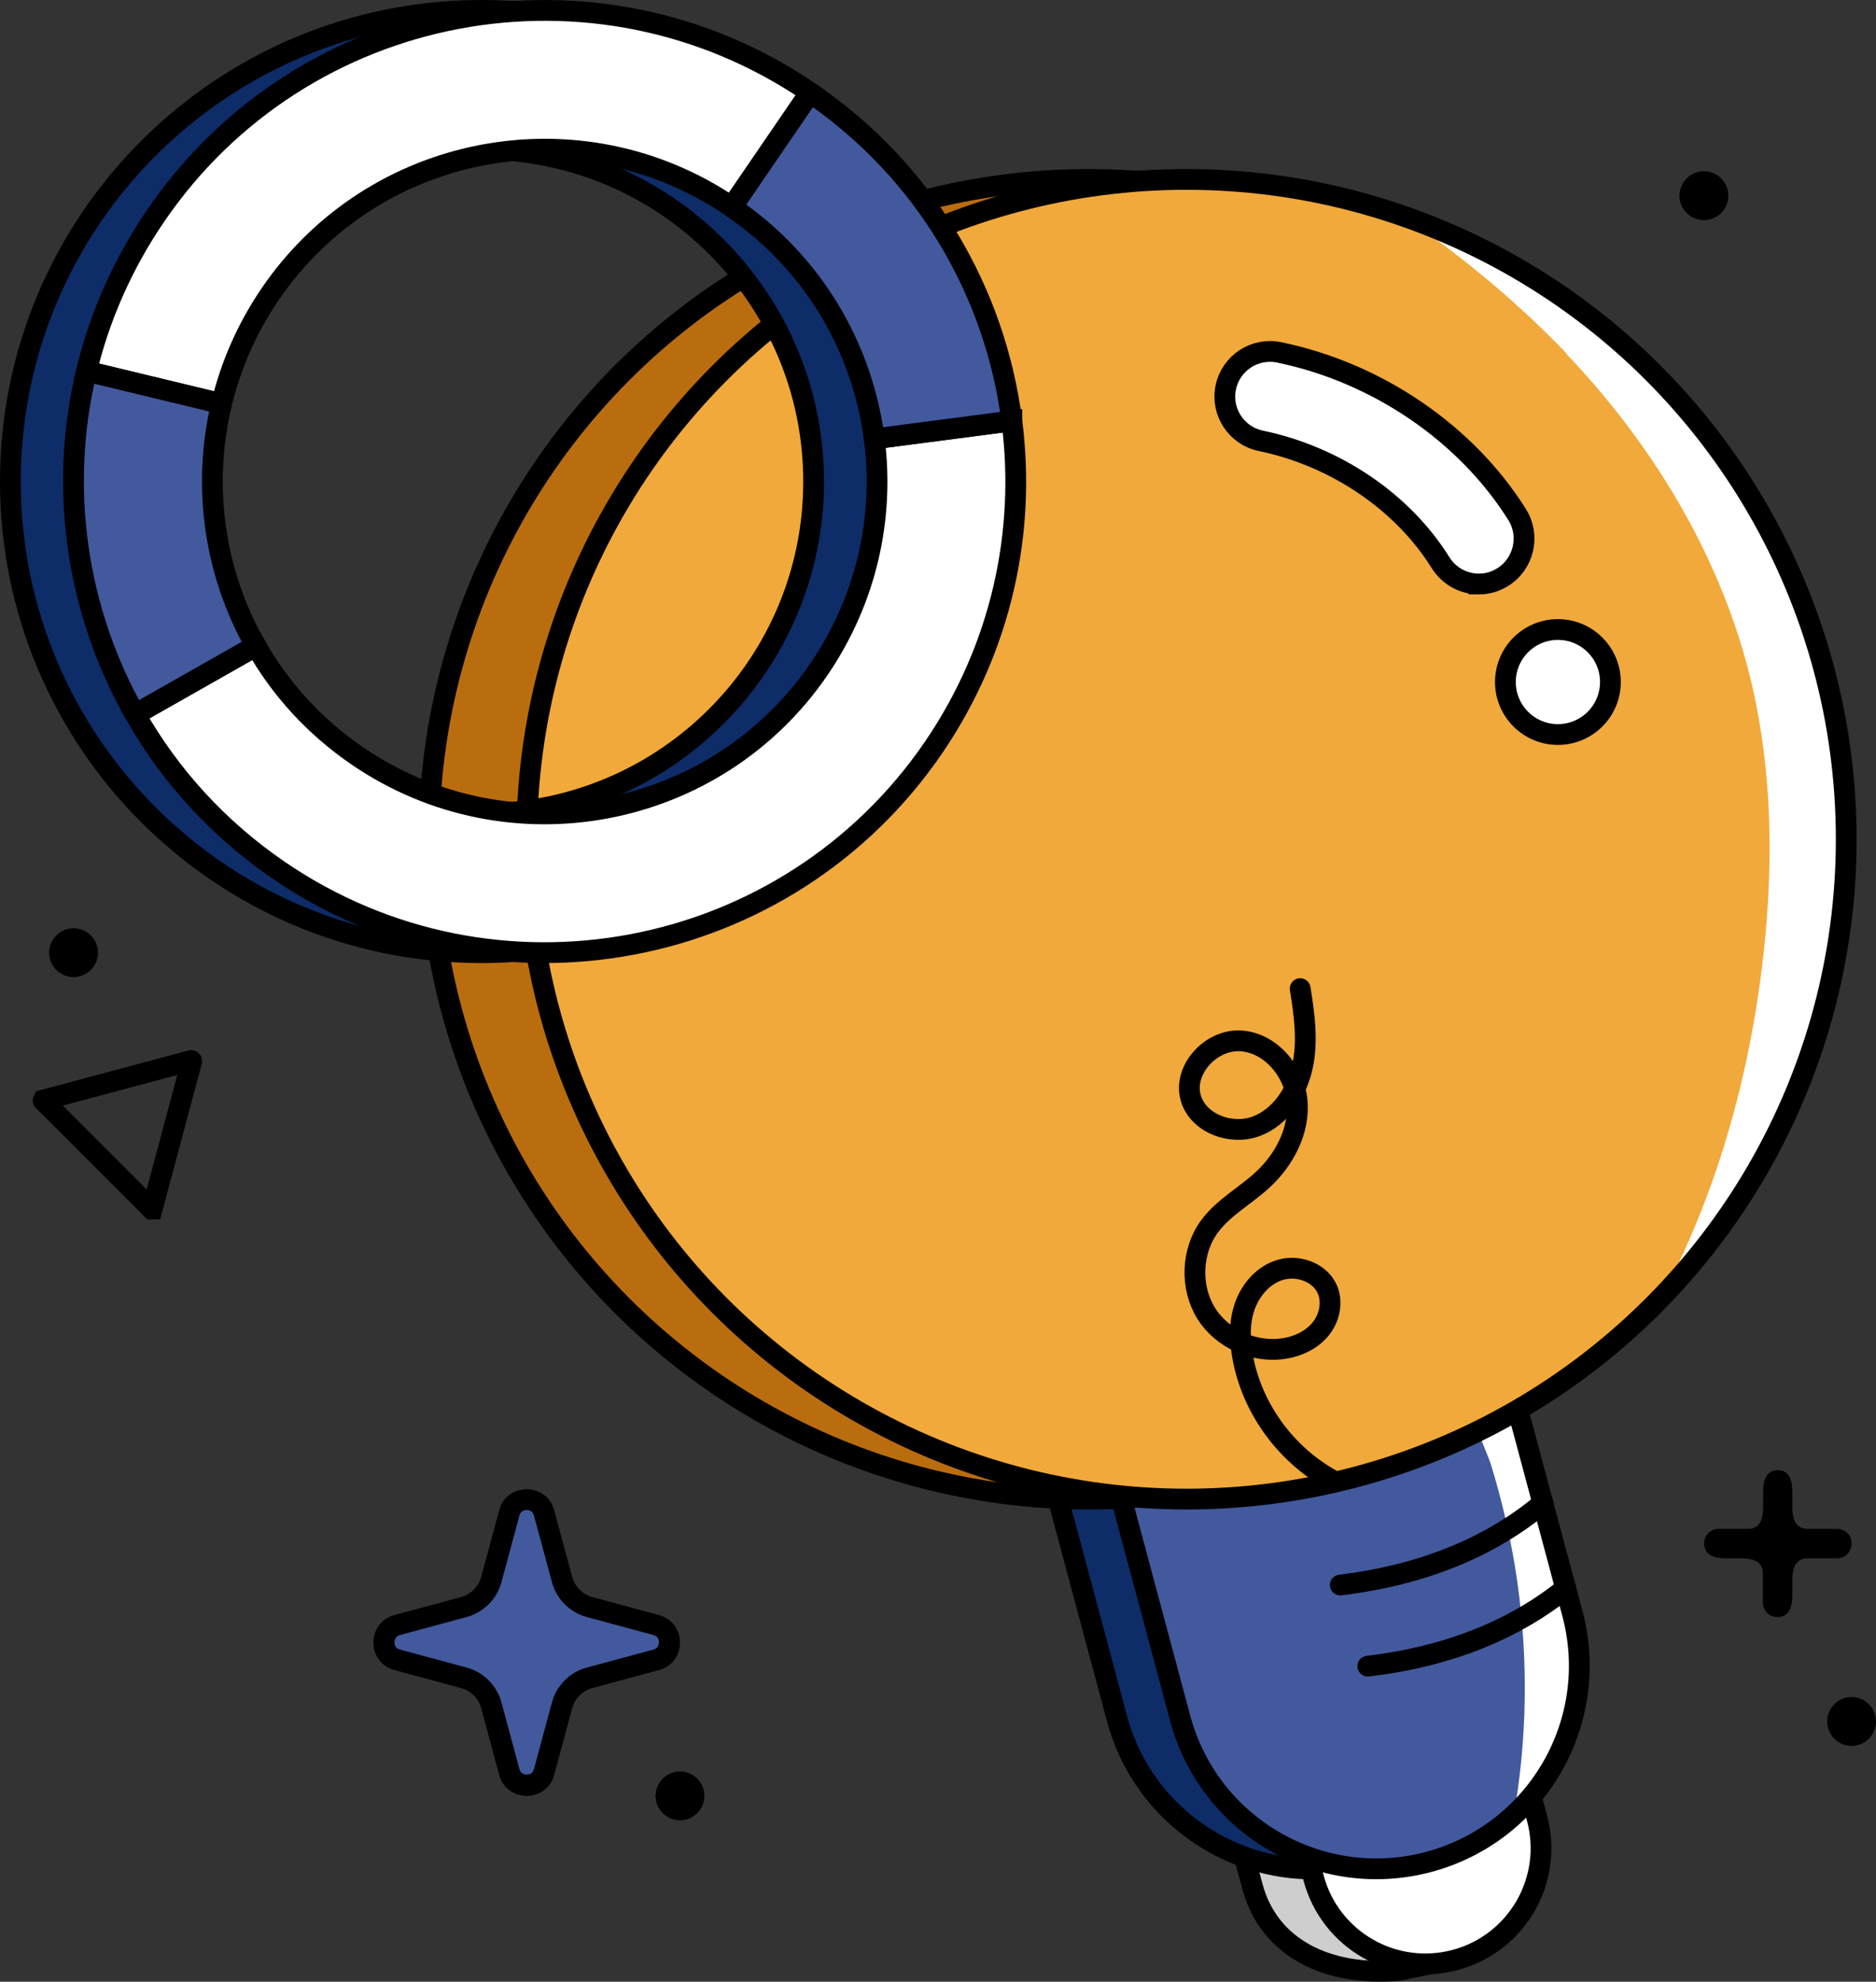
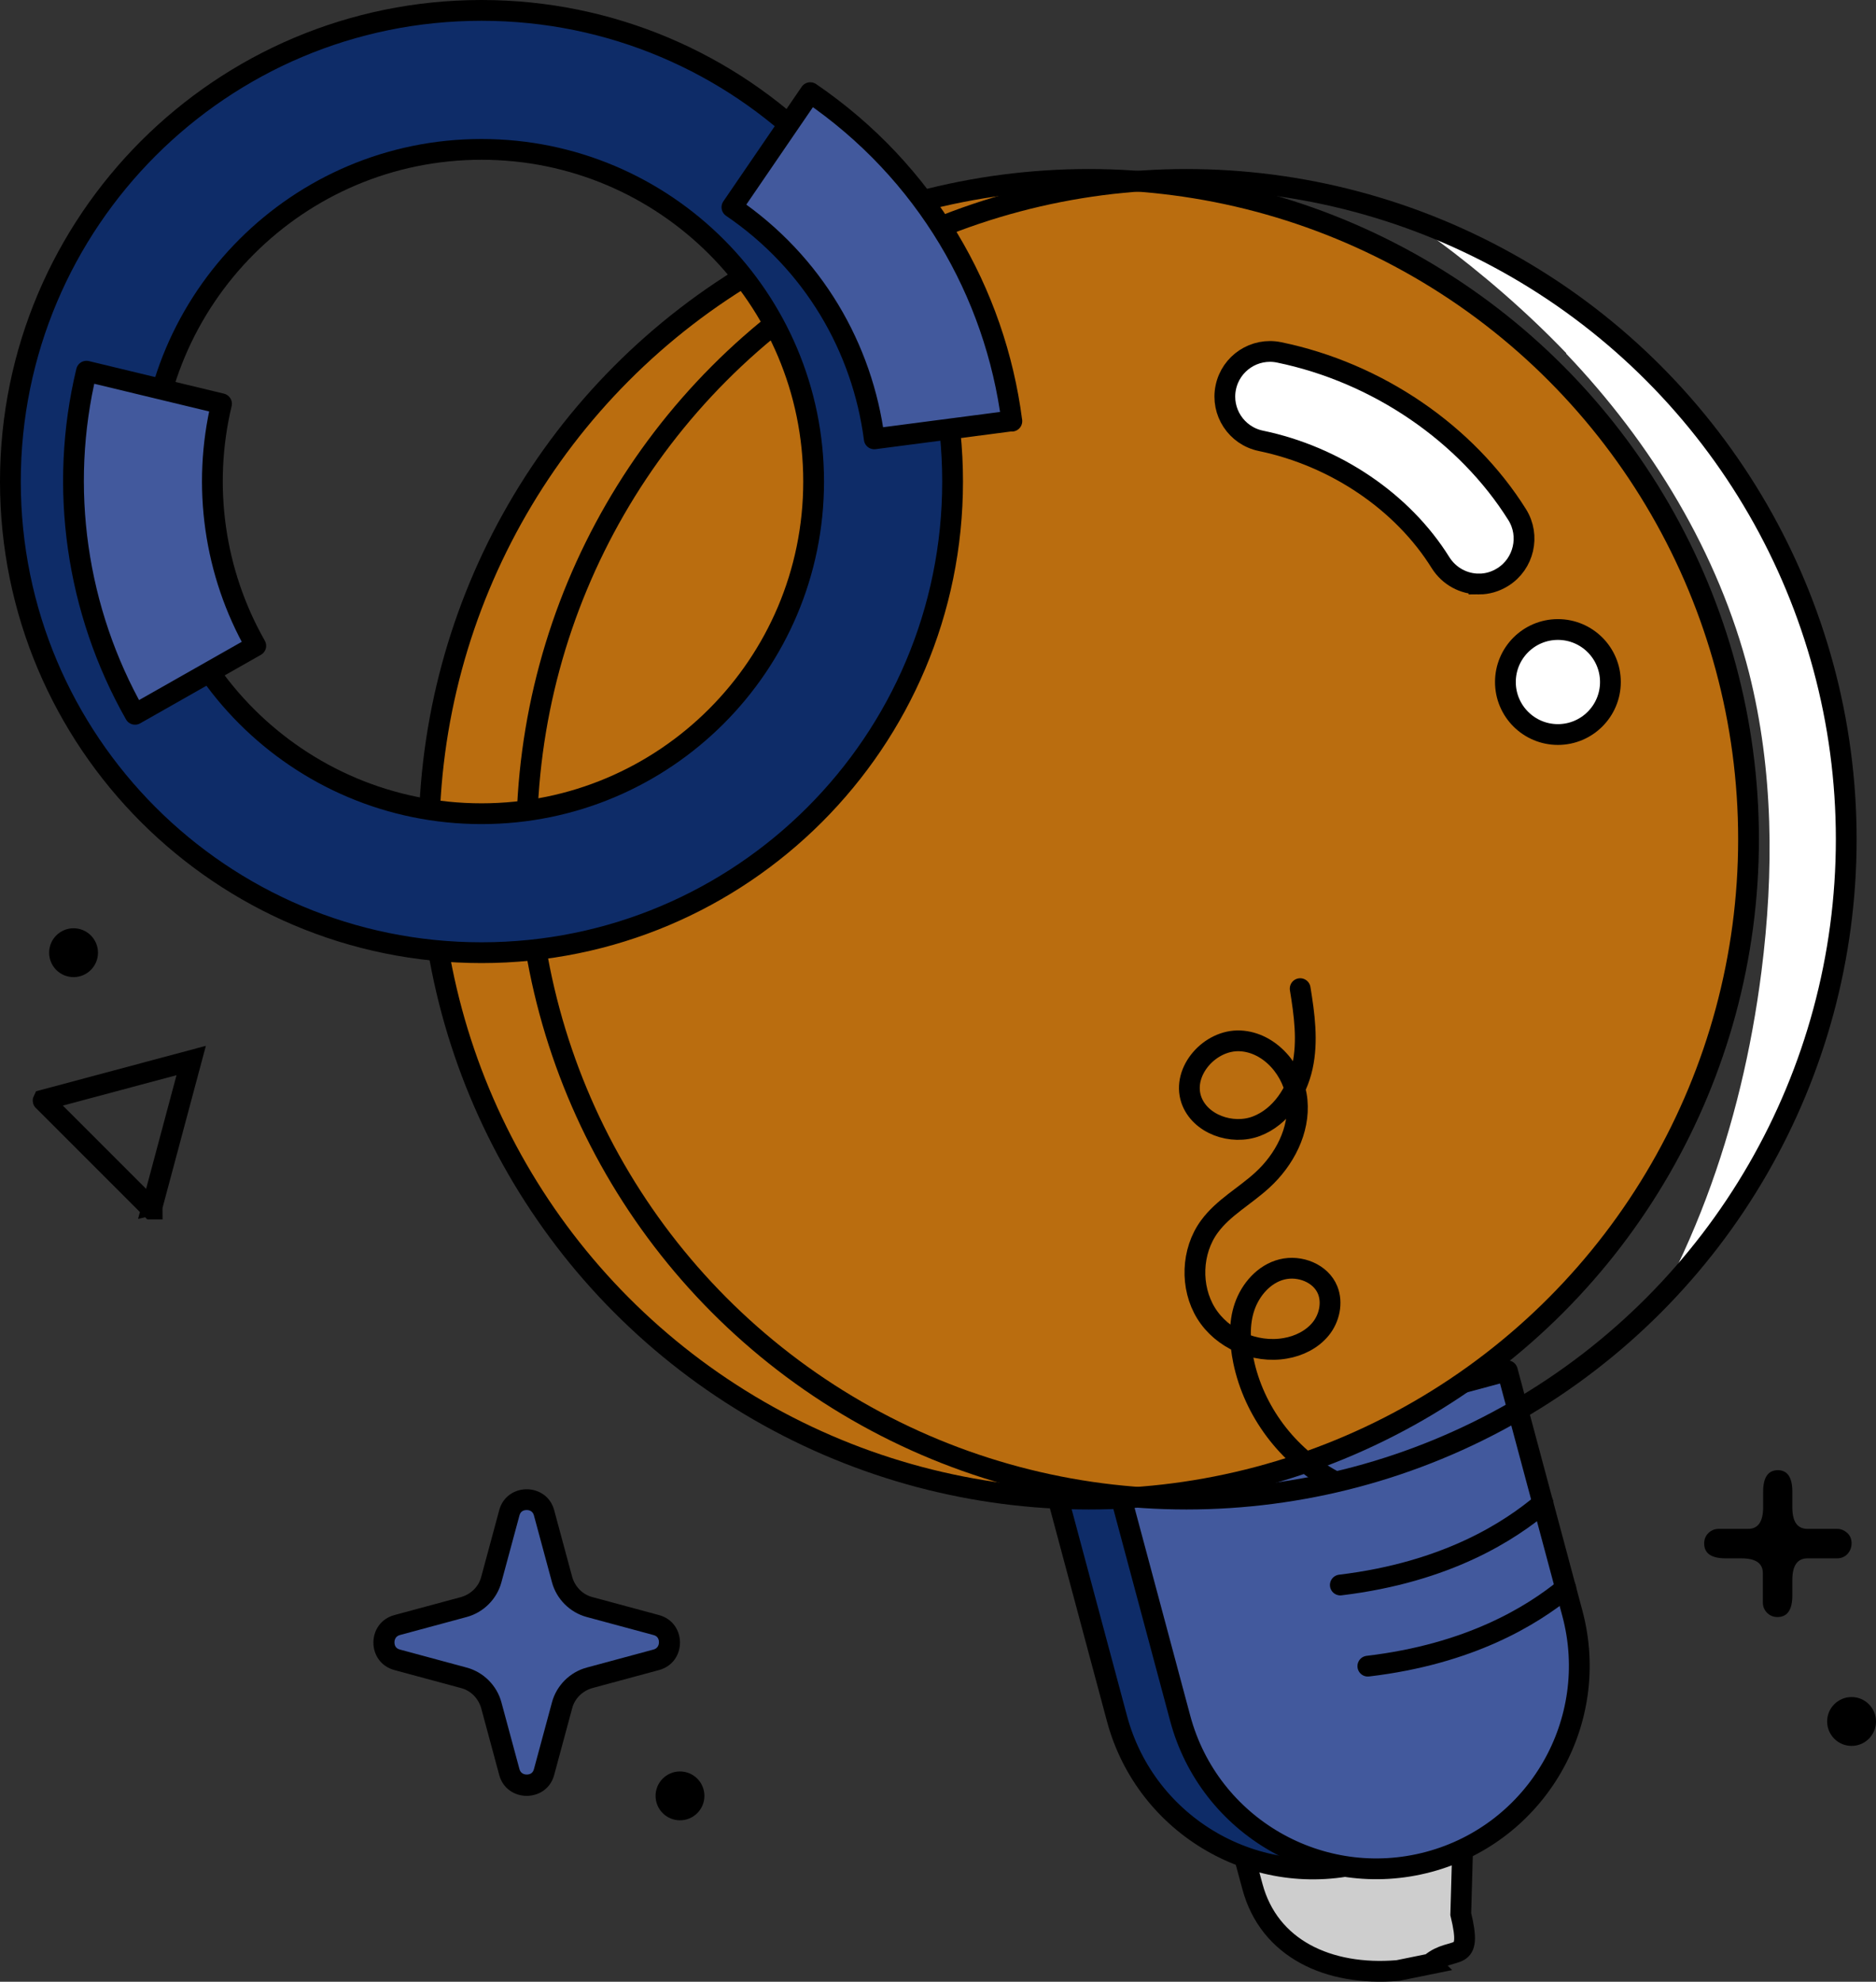
<svg xmlns="http://www.w3.org/2000/svg" id="Layer_2" data-name="Layer 2" viewBox="0 0 66.82 70.58">
  <rect x="0" y="0" width="66.82" height="70.58" fill="#333333" stroke="none" />
  <defs>
    <style>
      .cls-1, .cls-2, .cls-3, .cls-4, .cls-5, .cls-6, .cls-7, .cls-8 {
        stroke: #000;
        stroke-width: .74px;
      }

      .cls-1, .cls-9 {
        fill: #f1a93b;
      }

      .cls-1, .cls-4, .cls-5, .cls-6, .cls-7 {
        stroke-miterlimit: 10;
      }

      .cls-10, .cls-6 {
        fill: #fff;
      }

      .cls-2, .cls-3, .cls-8 {
        stroke-linecap: round;
        stroke-linejoin: round;
      }

      .cls-2, .cls-7 {
        fill: none;
      }

      .cls-3 {
        fill: #0e2c68;
      }

      .cls-4 {
        fill: #cecece;
      }

      .cls-11 {
        clip-path: url(#clippath-1);
      }

      .cls-5 {
        fill: #ba6d0f;
      }

      .cls-12 {
        clip-path: url(#clippath);
      }

      .cls-8, .cls-13 {
        fill: #42599d;
      }
    </style>
    <clipPath id="clippath">
      <path class="cls-8" d="m41.58,50.42h14.45v8.94c0,3.99-3.24,7.23-7.23,7.23h0c-3.99,0-7.23-3.24-7.23-7.23v-8.94h0Z" transform="translate(-13.48 14.62) rotate(-15)" />
    </clipPath>
    <clipPath id="clippath-1">
      <circle class="cls-1" cx="42.26" cy="29.89" r="23.5" />
    </clipPath>
  </defs>
  <g id="Layer_1-2" data-name="Layer 1">
    <g>
      <path class="cls-4" d="m50.97,69.94l-1.18.24c-2.49.21-4.59-.79-5.18-2.99l-.4-1.48c-.27-1.01.33-2.04,1.33-2.31l4.31-1.16c1.01-.27,2.04.33,2.31,1.33l-.13,4.6c.44,1.82-.26,1.09-1.07,1.76Z" />
      <path class="cls-3" d="m39.32,50.42h14.45v8.94c0,3.99-3.24,7.23-7.23,7.23h0c-3.99,0-7.23-3.24-7.23-7.23v-8.94h0Z" transform="translate(-13.55 14.04) rotate(-15)" />
-       <path class="cls-6" d="m48.67,62.7h4.46c1.04,0,1.89.84,1.89,1.89v1.22c0,2.27-1.84,4.12-4.12,4.12h0c-2.27,0-4.12-1.84-4.12-4.12v-1.22c0-1.04.84-1.89,1.89-1.89Z" transform="translate(-15.43 15.43) rotate(-15)" />
      <g>
        <path class="cls-13" d="m41.58,50.42h14.45v8.94c0,3.99-3.24,7.23-7.23,7.23h0c-3.99,0-7.23-3.24-7.23-7.23v-8.94h0Z" transform="translate(-13.48 14.62) rotate(-15)" />
        <g class="cls-12">
-           <path class="cls-10" d="m53.89,64.75c.98-1.53,2.38-2.79,3.99-3.62.84-.43,1.82-.82,2.23-1.67.43-.9.05-1.97-.33-2.9-1.07-2.59-2.29-5.36-4.71-6.77-.53-.3-1.15-.54-1.73-.38-1.48.4-.49,1.92-.22,2.8.41,1.34.72,2.71.92,4.1.4,2.8.36,5.66-.14,8.44Z" />
-         </g>
+           </g>
        <path class="cls-2" d="m41.58,50.42h14.45v8.94c0,3.99-3.24,7.23-7.23,7.23h0c-3.99,0-7.23-3.24-7.23-7.23v-8.94h0Z" transform="translate(-13.48 14.62) rotate(-15)" />
      </g>
      <circle class="cls-5" cx="38.78" cy="29.89" r="23.5" />
      <g>
-         <circle class="cls-9" cx="42.26" cy="29.89" r="23.5" />
        <g class="cls-11">
          <path class="cls-10" d="m55.78,12.59c3.05,3.2,5.43,7.1,6.52,11.38.87,3.46.89,7.09.44,10.63-.7,5.51-2.58,10.95-5.97,15.35,4.95-3.5,9.96-7.07,13.75-11.79,3.79-4.73,6.26-10.86,5.29-16.84-.64-3.96-2.73-7.56-5.3-10.65-3.43-4.12-7.96-7.57-13.22-8.63-2.2-.44-9.97-.74-9.82,3.02.07,1.67,2.54,2.62,3.69,3.47,1.65,1.22,3.21,2.57,4.63,4.05Z" />
        </g>
        <circle class="cls-7" cx="42.26" cy="29.89" r="23.5" />
      </g>
      <path class="cls-3" d="m17.15.37C7.88.37.37,7.88.37,17.15s7.51,16.78,16.78,16.78,16.78-7.51,16.78-16.78S26.41.37,17.15.37Zm0,28.61c-6.54,0-11.83-5.3-11.83-11.83s5.3-11.83,11.83-11.83,11.83,5.3,11.83,11.83-5.3,11.83-11.83,11.83Z" />
-       <path class="cls-6" d="m36.04,14.99l-4.9.64c.36,2.78-.26,5.69-1.96,8.19-3.68,5.4-11.05,6.79-16.44,3.11-1.54-1.05-2.76-2.4-3.62-3.92l-4.3,2.44c1.22,2.16,2.95,4.07,5.13,5.56,7.65,5.22,18.09,3.25,23.31-4.4,2.41-3.54,3.29-7.67,2.78-11.61ZM5.54,7.69c-1.18,1.73-2,3.61-2.46,5.53l4.81,1.16c.33-1.36.9-2.68,1.73-3.9,3.68-5.4,11.05-6.79,16.44-3.11l2.79-4.08C21.2-1.93,10.76.04,5.54,7.69Z" />
      <path class="cls-8" d="m36.04,14.99l-4.9.64c-.42-3.23-2.16-6.27-5.07-8.25l2.79-4.08c4.12,2.81,6.59,7.12,7.18,11.7Z" />
      <path class="cls-8" d="m9.11,23l-4.3,2.44c-2.09-3.68-2.73-8.07-1.73-12.22l4.81,1.16c-.7,2.93-.26,6.02,1.22,8.62Z" />
      <path class="cls-2" d="m47.46,52.72c-1.6-.87-2.8-2.46-3.17-4.25-.13-.64-.17-1.32.04-1.93s.69-1.17,1.33-1.33,1.39.14,1.63.74c.18.45.06,1-.25,1.38s-.78.61-1.26.69c-1.08.19-2.25-.33-2.82-1.25s-.53-2.21.12-3.09c.49-.67,1.26-1.08,1.88-1.65.79-.72,1.34-1.77,1.24-2.83s-.96-2.08-2.03-2.13-2.08,1.08-1.74,2.09c.3.88,1.45,1.28,2.32.95s1.44-1.21,1.64-2.12.07-1.86-.08-2.78" />
      <path class="cls-6" d="m52.68,20.8c-.54,0-1.06-.27-1.37-.76-1.35-2.17-3.75-3.79-6.4-4.34-.87-.18-1.43-1.03-1.25-1.9.18-.87,1.03-1.43,1.9-1.25,3.5.72,6.67,2.89,8.48,5.78.47.75.24,1.75-.51,2.22-.27.17-.56.25-.85.25Z" />
      <circle class="cls-6" cx="55.49" cy="24.29" r="1.87" />
      <g>
        <path class="cls-13" d="m18.76,63.59c-.24,0-.53-.13-.62-.48l-.64-2.37c-.13-.48-.5-.85-.98-.98l-2.37-.64c-.35-.09-.48-.38-.48-.62s.12-.53.48-.62l2.37-.64c.48-.13.85-.5.98-.98l.64-2.37c.09-.35.38-.48.62-.48s.53.13.62.48l.63,2.37c.13.48.5.85.98.98l2.37.64c.35.09.48.38.48.62s-.12.53-.48.62l-2.37.64c-.48.13-.85.5-.98.98l-.63,2.37c-.09.35-.38.48-.62.48Z" />
        <path d="m18.76,53.78c.1,0,.22.04.26.2l.64,2.37c.16.6.64,1.08,1.24,1.24l2.37.64c.17.04.2.17.2.26s-.04.22-.2.26l-2.37.64c-.6.16-1.08.64-1.24,1.24l-.64,2.37c-.04.17-.17.2-.26.2s-.22-.04-.26-.2l-.64-2.37c-.16-.6-.64-1.08-1.24-1.24l-2.37-.64c-.17-.04-.2-.17-.2-.26s.04-.22.2-.26l2.37-.64c.6-.16,1.08-.64,1.24-1.24l.64-2.37c.04-.17.17-.2.26-.2m0-.74c-.42,0-.85.25-.98.75l-.64,2.37c-.09.35-.37.62-.72.72l-2.37.64c-1,.27-1,1.69,0,1.96l2.37.64c.35.09.62.37.72.72l.64,2.37c.13.5.56.75.98.75s.85-.25.98-.75l.64-2.37c.09-.35.37-.62.72-.72l2.37-.64c1-.27,1-1.69,0-1.96l-2.37-.64c-.35-.09-.62-.37-.72-.72l-.64-2.37c-.13-.5-.56-.75-.98-.75h0Z" />
      </g>
-       <path class="cls-7" d="m6.81,37.77l-5.27,1.41s-.01.02,0,.02l3.86,3.86s.02,0,.02,0l1.41-5.27s0-.02-.02-.02Z" />
+       <path class="cls-7" d="m6.81,37.77l-5.27,1.41s-.01.02,0,.02l3.86,3.86s.02,0,.02,0s0-.02-.02-.02Z" />
      <path d="m63.32,52.36c.35,0,.52.26.52.77v.55c0,.52.18.77.54.77h1.05c.14,0,.26.05.37.15s.15.23.15.37-.05.27-.15.38c-.1.1-.22.15-.37.15h-1.05c-.36,0-.54.26-.54.77v.55c0,.52-.18.77-.53.77-.15,0-.27-.05-.37-.15s-.15-.23-.15-.37v-1.04c0-.36-.26-.53-.77-.53h-.55c-.52,0-.77-.18-.77-.53,0-.15.05-.27.15-.37s.23-.15.37-.15h1.05c.35,0,.53-.26.53-.77v-.55c0-.52.18-.77.53-.77Z" />
      <circle cx="24.22" cy="63.96" r=".87" />
-       <circle cx="60.69" cy="6.97" r=".87" />
      <circle cx="65.95" cy="61.31" r=".87" />
      <circle cx="2.62" cy="33.93" r=".87" />
      <path class="cls-2" d="m54.96,53.53c-1.16.98-3.4,2.46-7.22,2.92" />
      <path class="cls-2" d="m55.77,56.56c-1.2.98-3.41,2.35-7.05,2.78" />
    </g>
  </g>
</svg>